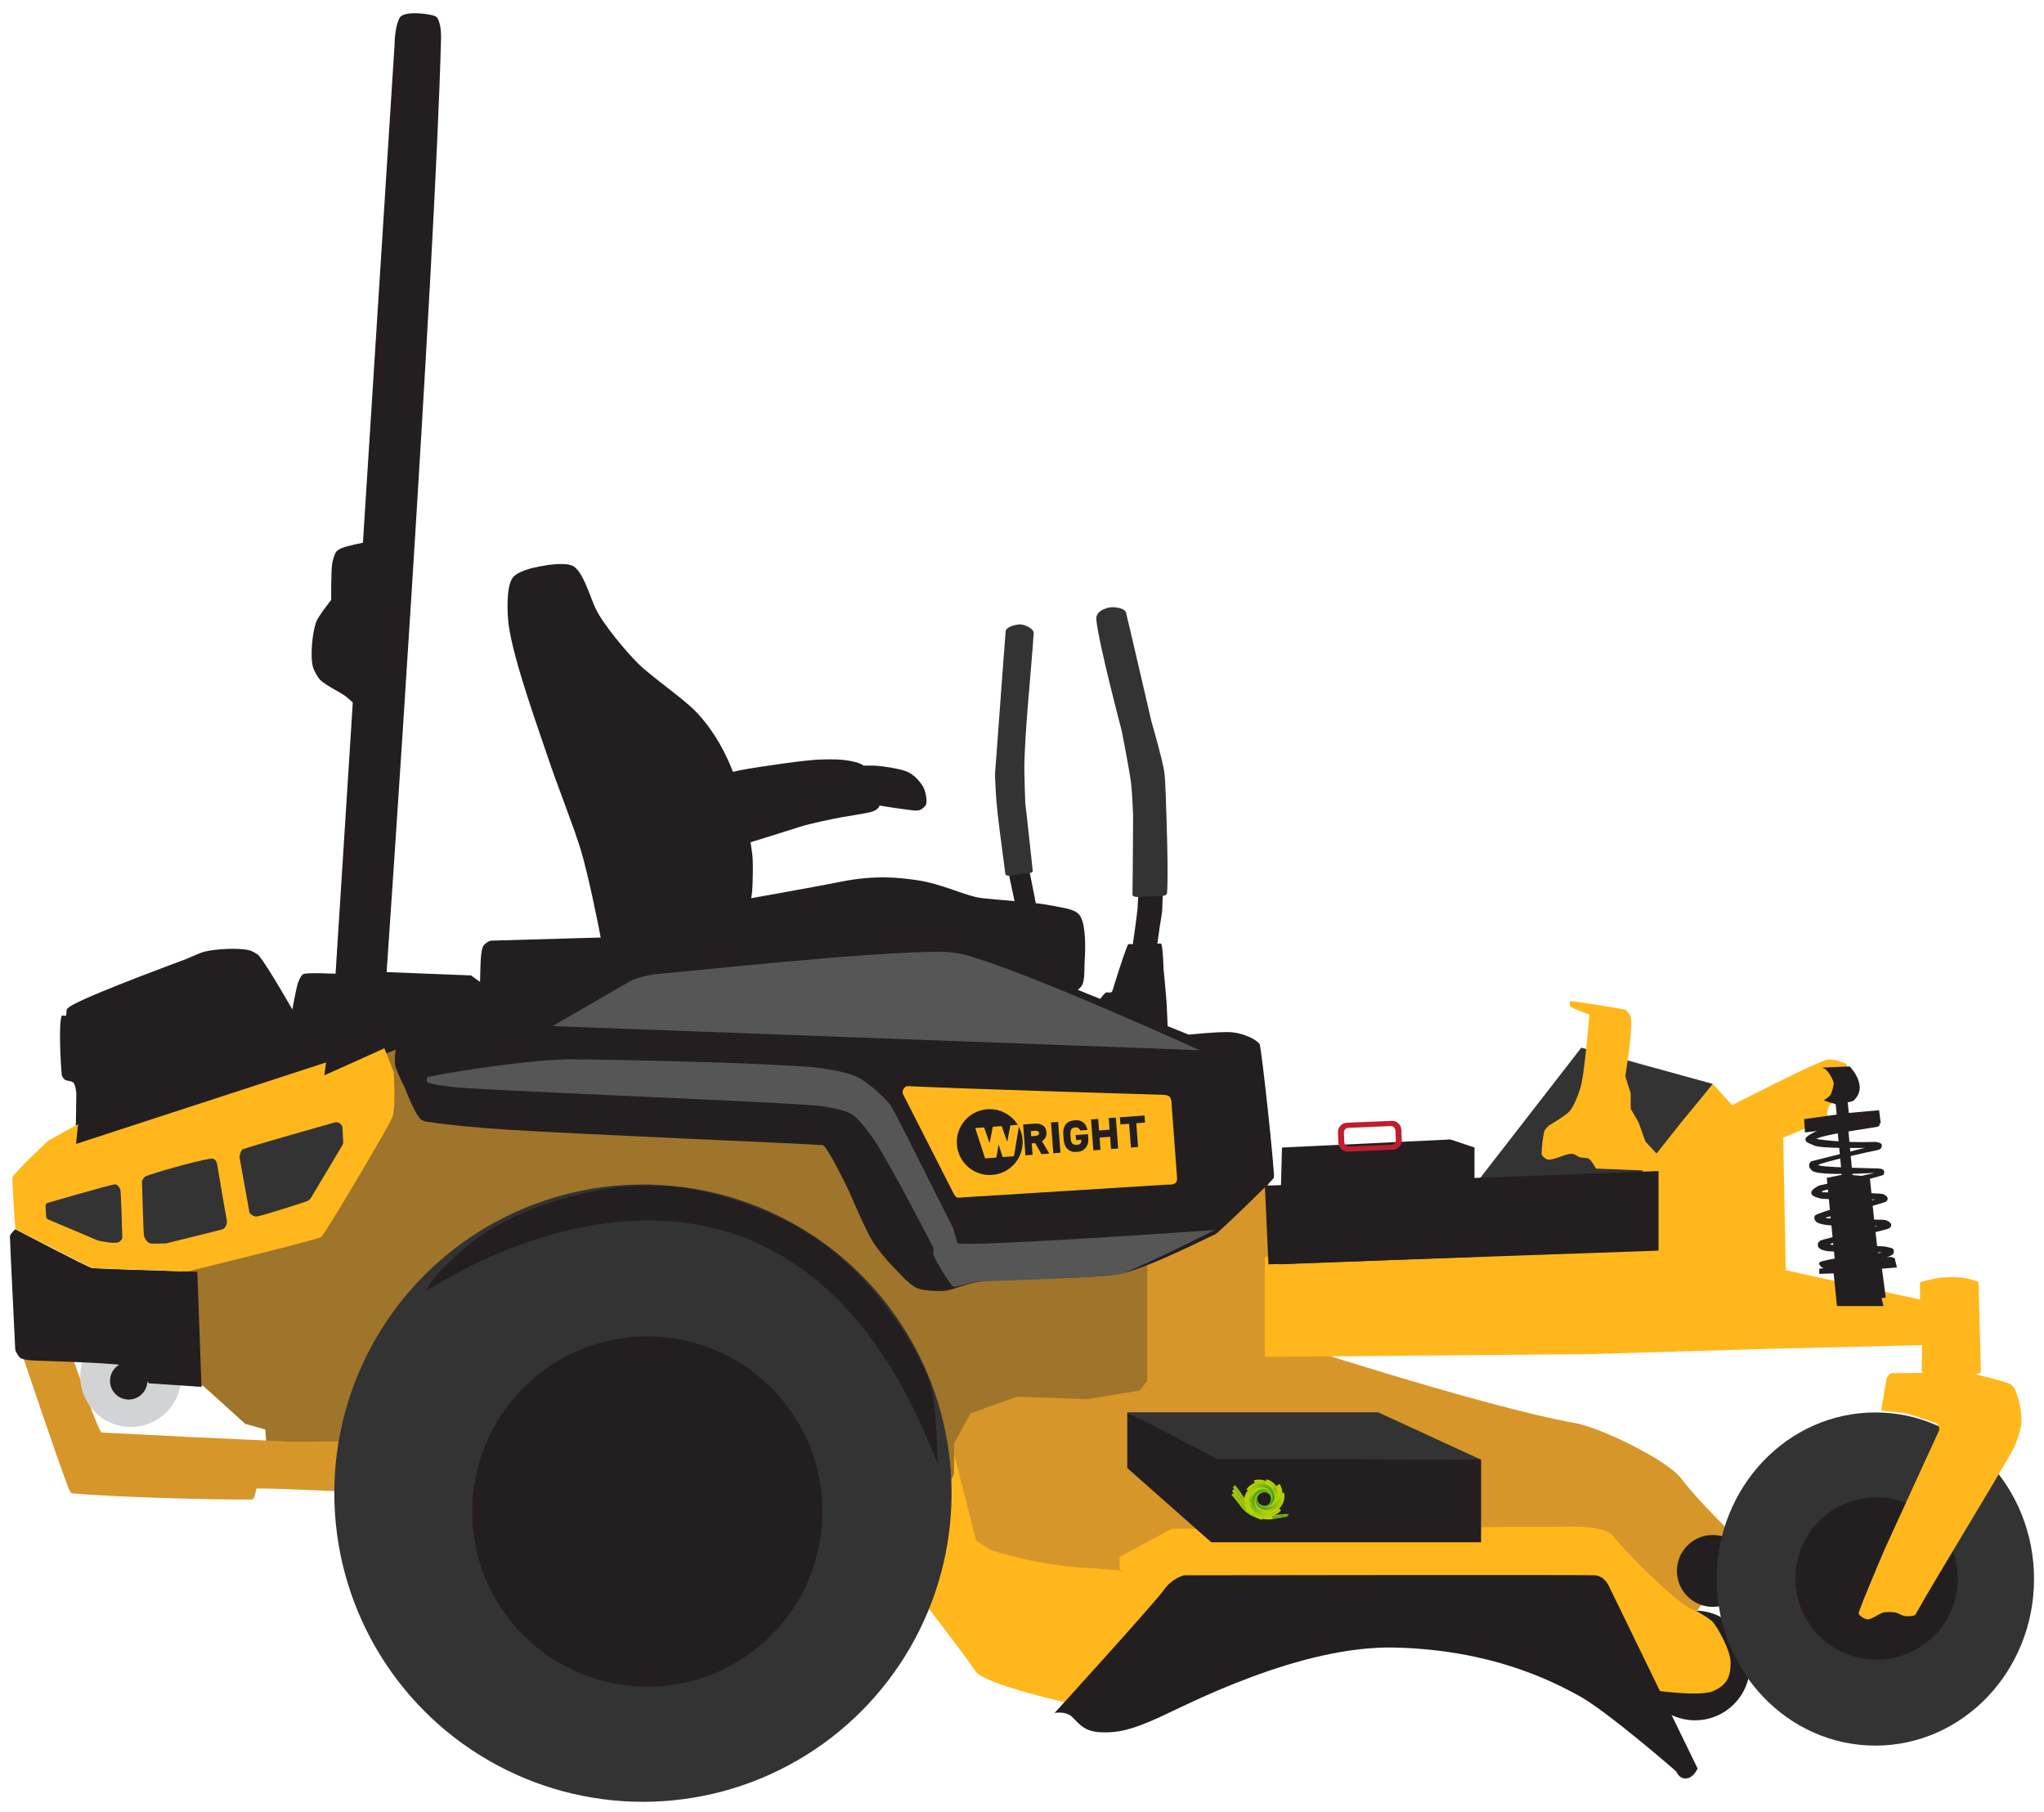
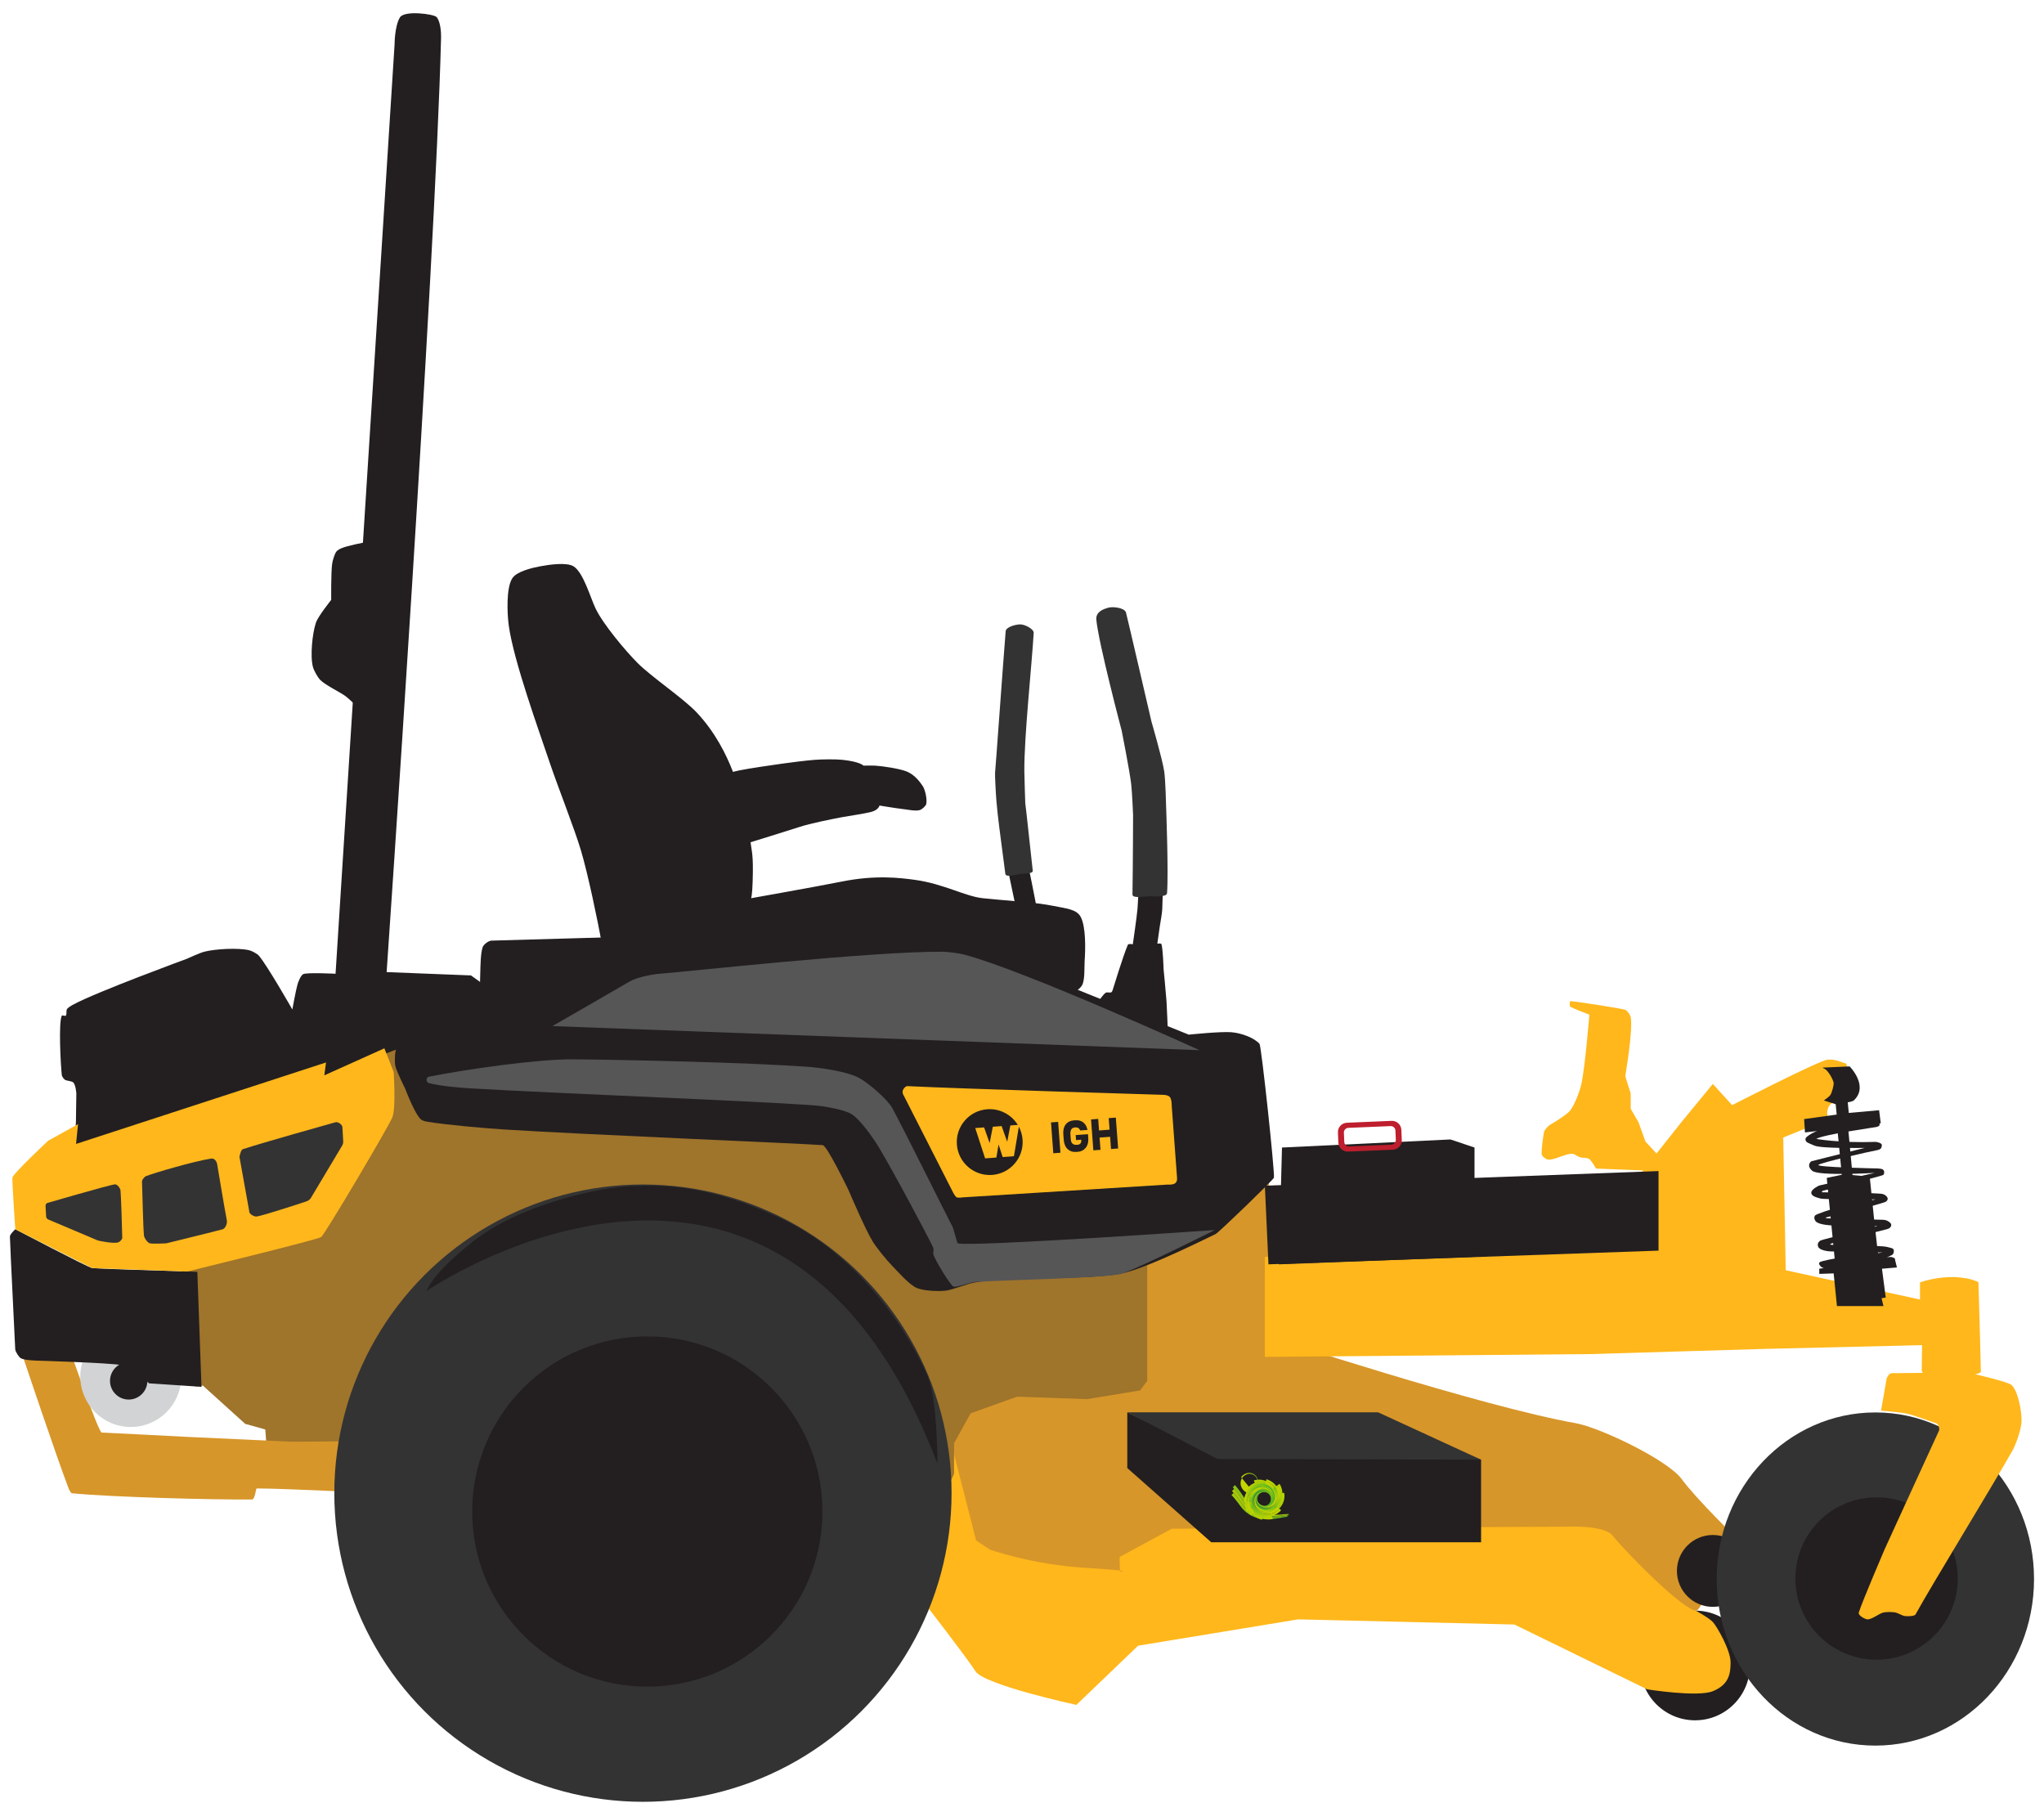
<svg xmlns="http://www.w3.org/2000/svg" xmlns:xlink="http://www.w3.org/1999/xlink" id="zts" viewBox="0 0 212.41 188.268">
  <defs>
    <style>
      .cls-1 {
        fill: url(#linear-gradient-15);
      }

      .cls-2 {
        fill: url(#linear-gradient-13);
      }

      .cls-3 {
        fill: url(#linear-gradient-28);
      }

      .cls-4 {
        fill: url(#linear-gradient-2);
      }

      .cls-5 {
        fill: #333;
      }

      .cls-6 {
        fill: url(#linear-gradient-25);
      }

      .cls-7 {
        fill: url(#linear-gradient-10);
      }

      .cls-8 {
        fill: url(#linear-gradient-12);
      }

      .cls-9 {
        fill: url(#linear-gradient-27);
      }

      .cls-10 {
        fill: #231f20;
      }

      .cls-11 {
        fill: url(#linear-gradient-37);
      }

      .cls-12 {
        fill: url(#linear-gradient-39);
      }

      .cls-13 {
        fill: url(#linear-gradient-26);
      }

      .cls-14 {
        fill: url(#linear-gradient-4);
      }

      .cls-15 {
        fill: url(#linear-gradient-35);
      }

      .cls-16 {
        fill: url(#linear-gradient-30);
      }

      .cls-17 {
        fill: #d79629;
      }

      .cls-18 {
        fill: url(#linear-gradient-3);
      }

      .cls-19 {
        fill: url(#linear-gradient-34);
      }

      .cls-20 {
        fill: url(#linear-gradient-5);
      }

      .cls-21 {
        fill: url(#linear-gradient-38);
      }

      .cls-22 {
        fill: url(#linear-gradient-22);
      }

      .cls-23 {
        fill: url(#linear-gradient-24);
      }

      .cls-24 {
        fill: url(#linear-gradient-33);
      }

      .cls-25 {
        fill: url(#linear-gradient-8);
      }

      .cls-26 {
        fill: #565656;
      }

      .cls-27 {
        fill: #be1e2d;
      }

      .cls-28 {
        fill: url(#linear-gradient-14);
      }

      .cls-29 {
        fill: #d1d3d4;
      }

      .cls-30 {
        fill: url(#linear-gradient-29);
      }

      .cls-31 {
        fill: url(#linear-gradient-20);
      }

      .cls-32 {
        fill: url(#linear-gradient-17);
      }

      .cls-33 {
        fill: url(#linear-gradient-7);
      }

      .cls-34 {
        fill: url(#linear-gradient-9);
      }

      .cls-35 {
        fill: url(#linear-gradient-11);
      }

      .cls-36 {
        fill: url(#linear-gradient-19);
      }

      .cls-37 {
        fill: url(#linear-gradient-6);
      }

      .cls-38 {
        fill: #9f742b;
      }

      .cls-39 {
        fill: url(#linear-gradient-36);
      }

      .cls-40 {
        fill: url(#linear-gradient-21);
      }

      .cls-41 {
        fill: #ffb71b;
      }

      .cls-42 {
        fill: url(#linear-gradient-32);
      }

      .cls-43 {
        fill: url(#linear-gradient-16);
      }

      .cls-44 {
        fill: url(#linear-gradient);
      }

      .cls-45 {
        fill: url(#linear-gradient-23);
      }

      .cls-46 {
        fill: url(#linear-gradient-31);
      }

      .cls-47 {
        fill: url(#linear-gradient-18);
      }
    </style>
    <linearGradient id="linear-gradient" x1="123.948" y1="153.209" x2="136.442" y2="159.964" gradientUnits="userSpaceOnUse">
      <stop offset="0" stop-color="#c2d500" />
      <stop offset=".147" stop-color="#b6d103" />
      <stop offset=".412" stop-color="#96c80e" />
      <stop offset=".763" stop-color="#63b91e" />
      <stop offset="1" stop-color="#3dae2b" />
    </linearGradient>
    <linearGradient id="linear-gradient-2" x1="136.951" y1="154.821" x2="120.821" y2="157.688" xlink:href="#linear-gradient" />
    <linearGradient id="linear-gradient-3" x1="125.308" y1="154.139" x2="137.805" y2="160.142" gradientUnits="userSpaceOnUse">
      <stop offset="0" stop-color="#c2d500" />
      <stop offset=".159" stop-color="#b6cd04" />
      <stop offset=".447" stop-color="#96ba0f" />
      <stop offset=".827" stop-color="#639a22" />
      <stop offset="1" stop-color="#4a8b2c" />
    </linearGradient>
    <linearGradient id="linear-gradient-4" x1="-850.168" y1="-145.915" x2="-848.125" y2="-145.915" gradientTransform="translate(-714.876 317.974) rotate(159.372)" xlink:href="#linear-gradient" />
    <linearGradient id="linear-gradient-5" x1="-849.427" y1="-144.556" x2="-849.086" y2="-147.096" gradientTransform="translate(-714.876 317.974) rotate(159.372)" xlink:href="#linear-gradient-3" />
    <linearGradient id="linear-gradient-6" x1="-849.278" y1="-143.898" x2="-849.278" y2="-147.379" gradientTransform="translate(-714.876 317.974) rotate(159.372)" xlink:href="#linear-gradient" />
    <linearGradient id="linear-gradient-7" x1="-2867.74" y1="1384.685" x2="-2865.697" y2="1384.685" gradientTransform="translate(3170.238 -791.804) rotate(8.459)" xlink:href="#linear-gradient" />
    <linearGradient id="linear-gradient-8" x1="-2866.999" y1="1386.044" x2="-2866.658" y2="1383.503" gradientTransform="translate(3170.238 -791.804) rotate(8.459)" xlink:href="#linear-gradient-3" />
    <linearGradient id="linear-gradient-9" x1="-2866.85" y1="1386.701" x2="-2866.85" y2="1383.22" gradientTransform="translate(3170.238 -791.804) rotate(8.459)" xlink:href="#linear-gradient" />
    <linearGradient id="linear-gradient-10" x1="-1919.094" y1="-606.252" x2="-1917.051" y2="-606.252" gradientTransform="translate(-531.947 -1743.243) rotate(-126.805)" xlink:href="#linear-gradient" />
    <linearGradient id="linear-gradient-11" x1="-1918.353" y1="-604.893" x2="-1918.012" y2="-607.433" gradientTransform="translate(-531.947 -1743.243) rotate(-126.805)" xlink:href="#linear-gradient-3" />
    <linearGradient id="linear-gradient-12" x1="-1918.204" y1="-604.235" x2="-1918.204" y2="-607.716" gradientTransform="translate(-531.947 -1743.243) rotate(-126.805)" xlink:href="#linear-gradient" />
    <linearGradient id="linear-gradient-13" x1="307.318" y1="-431.281" x2="309.361" y2="-431.281" gradientTransform="translate(-394.33 226.987) rotate(46.742)" xlink:href="#linear-gradient" />
    <linearGradient id="linear-gradient-14" x1="308.059" y1="-429.922" x2="308.4" y2="-432.463" gradientTransform="translate(-394.33 226.987) rotate(46.742)" xlink:href="#linear-gradient-3" />
    <linearGradient id="linear-gradient-15" x1="308.208" y1="-429.265" x2="308.208" y2="-432.746" gradientTransform="translate(-394.33 226.987) rotate(46.742)" xlink:href="#linear-gradient" />
    <linearGradient id="linear-gradient-16" x1="-3740.716" y1="2196.051" x2="-3738.673" y2="2196.051" gradientTransform="translate(-2912.971 -2932.543) rotate(-104.17)" xlink:href="#linear-gradient" />
    <linearGradient id="linear-gradient-17" x1="-3739.975" y1="2197.41" x2="-3739.634" y2="2194.87" gradientTransform="translate(-2912.971 -2932.543) rotate(-104.17)" xlink:href="#linear-gradient-3" />
    <linearGradient id="linear-gradient-18" x1="-3739.826" y1="2198.068" x2="-3739.826" y2="2194.587" gradientTransform="translate(-2912.971 -2932.543) rotate(-104.17)" xlink:href="#linear-gradient" />
    <linearGradient id="linear-gradient-19" x1="-1869.916" y1="-1797.002" x2="-1867.873" y2="-1797.002" gradientTransform="translate(-2366.314 850.729) rotate(120.566)" xlink:href="#linear-gradient" />
    <linearGradient id="linear-gradient-20" x1="-1869.175" y1="-1795.643" x2="-1868.834" y2="-1798.183" gradientTransform="translate(-2366.314 850.729) rotate(120.566)" xlink:href="#linear-gradient-3" />
    <linearGradient id="linear-gradient-21" x1="-1869.027" y1="-1794.985" x2="-1869.027" y2="-1798.466" gradientTransform="translate(-2366.314 850.729) rotate(120.566)" xlink:href="#linear-gradient" />
    <linearGradient id="linear-gradient-22" x1="584.075" y1="333.473" x2="586.118" y2="333.473" gradientTransform="translate(-528.058 19.438) rotate(-17.962)" xlink:href="#linear-gradient" />
    <linearGradient id="linear-gradient-23" x1="584.816" y1="334.832" x2="585.157" y2="332.291" gradientTransform="translate(-528.058 19.438) rotate(-17.962)" xlink:href="#linear-gradient-3" />
    <linearGradient id="linear-gradient-24" x1="584.965" y1="335.489" x2="584.965" y2="332.008" gradientTransform="translate(-528.058 19.438) rotate(-17.962)" xlink:href="#linear-gradient" />
    <linearGradient id="linear-gradient-25" x1="-4354.076" y1="1662.385" x2="-4352.032" y2="1662.385" gradientTransform="translate(-4460.472 946.517) rotate(-168.872)" xlink:href="#linear-gradient" />
    <linearGradient id="linear-gradient-26" x1="-4353.335" y1="1663.744" x2="-4352.994" y2="1661.204" gradientTransform="translate(-4460.472 946.517) rotate(-168.872)" xlink:href="#linear-gradient-3" />
    <linearGradient id="linear-gradient-27" x1="-4353.186" y1="1664.402" x2="-4353.186" y2="1660.921" gradientTransform="translate(-4460.472 946.517) rotate(-168.872)" xlink:href="#linear-gradient" />
    <linearGradient id="linear-gradient-28" x1="-1058.637" y1="-1850.381" x2="-1056.593" y2="-1850.381" gradientTransform="translate(-807.121 2069.644) rotate(55.862)" xlink:href="#linear-gradient" />
    <linearGradient id="linear-gradient-29" x1="-1057.896" y1="-1849.023" x2="-1057.554" y2="-1851.563" gradientTransform="translate(-807.121 2069.644) rotate(55.862)" xlink:href="#linear-gradient-3" />
    <linearGradient id="linear-gradient-30" x1="-1057.747" y1="-1848.365" x2="-1057.747" y2="-1851.846" gradientTransform="translate(-807.121 2069.644) rotate(55.862)" xlink:href="#linear-gradient" />
    <linearGradient id="linear-gradient-31" x1="807.979" y1="212.164" x2="810.022" y2="212.164" gradientTransform="translate(445.549 930.83) rotate(-126.731)" xlink:href="#linear-gradient" />
    <linearGradient id="linear-gradient-32" x1="808.72" y1="213.523" x2="809.061" y2="210.983" gradientTransform="translate(445.549 930.83) rotate(-126.731)" xlink:href="#linear-gradient-3" />
    <linearGradient id="linear-gradient-33" x1="808.869" y1="214.181" x2="808.869" y2="210.7" gradientTransform="translate(445.549 930.83) rotate(-126.731)" xlink:href="#linear-gradient" />
    <linearGradient id="linear-gradient-34" x1="-4491.309" y1="1877.511" x2="-4489.266" y2="1877.511" gradientTransform="translate(2589.015 4356.174) rotate(82.357)" xlink:href="#linear-gradient" />
    <linearGradient id="linear-gradient-35" x1="-4490.568" y1="1878.87" x2="-4490.227" y2="1876.33" gradientTransform="translate(2589.015 4356.174) rotate(82.357)" xlink:href="#linear-gradient-3" />
    <linearGradient id="linear-gradient-36" x1="-4490.419" y1="1879.528" x2="-4490.419" y2="1876.047" gradientTransform="translate(2589.015 4356.174) rotate(82.357)" xlink:href="#linear-gradient" />
    <linearGradient id="linear-gradient-37" x1="-1111.771" y1="-2099.159" x2="-1109.727" y2="-2099.159" gradientTransform="translate(2475.688 536.176) rotate(-52.905)" xlink:href="#linear-gradient" />
    <linearGradient id="linear-gradient-38" x1="-1111.029" y1="-2097.8" x2="-1110.688" y2="-2100.341" gradientTransform="translate(2475.688 536.176) rotate(-52.905)" xlink:href="#linear-gradient-3" />
    <linearGradient id="linear-gradient-39" x1="-1110.881" y1="-2097.142" x2="-1110.881" y2="-2100.624" gradientTransform="translate(2475.688 536.176) rotate(-52.905)" xlink:href="#linear-gradient" />
  </defs>
  <g id="ZTS">
    <circle class="cls-10" cx="176.151" cy="173.055" r="5.698" />
    <path class="cls-41" d="M111.856,177.151s-9.583-2.072-10.489-3.496-5.374-7.187-5.374-7.187l2.892-20.331,70.209,11.784,4.209,6.928,2.719,2.396s1.554.842,1.975,1.295,1.845,2.914,1.845,4.209-.259,2.331-1.845,2.978-6.831-.194-6.831-.194l-13.791-6.734-22.468-.535-16.64,2.737-6.41,6.151Z" />
    <path class="cls-17" d="M98.367,148.058l3.065,12,1.419.95s4.322,1.554,9.89,1.899,3.634.388,3.634.388l-.029-1.511,5.417-2.935,41.007-.216s3.885-.194,4.791.906c1.861,2.26,7.444,7.817,8.719,7.817.583,0,3.691-7.299,4.273-7.429,0,0-4.309-4.203-5.784-6.226s-8.54-5.379-11.007-5.817c-9.851-1.748-31.986-9.023-31.986-9.023l.086-16.768-17.94,10.024-12.966,11.364-2.59,4.576Z" />
    <circle class="cls-10" cx="177.997" cy="163.23" r="3.734" />
    <polygon class="cls-38" points="18.835 131.698 20.298 144.065 21.079 143.968 25.482 147.95 27.57 148.532 27.765 151.187 37.801 150.863 40.504 139.5 52.741 127.295 66.921 123.216 90.587 134.709 97.871 150.216 98.615 154.263 99.144 153.151 99.144 149.957 100.871 146.849 105.705 145.122 112.957 145.381 118.482 144.475 119.216 143.482 119.216 141.971 119.216 129.842 92.583 128.806 87.058 117.571 44.928 114.043 41.087 107.353 18.835 131.698" />
    <path class="cls-10" d="M62.54,98.072c-.426-2.44-1.454-7.295-2.158-9.669-.678-2.284-2.433-6.721-3.194-8.978-1.202-3.565-3.793-10.692-4.317-14.417-.165-1.175-.293-3.981.388-4.953.483-.689,2.022-1.049,2.849-1.206.898-.17,2.787-.46,3.513.008,1.014.653,1.748,3.288,2.274,4.379.789,1.637,3.113,4.404,4.371,5.665,1.421,1.425,4.743,3.66,6.111,5.107,1.959,2.072,3.095,4.416,3.747,6.078.694,1.769,1.673,5.478,1.87,7.368.109,1.052.316,1.211.219,4.182-.086,2.626-.361,1.731-.361,1.731,0,0,7.071-1.254,9.639-1.769,3.53-.708,6.091-.378,7.597-.173,2.914.397,5.193,1.696,6.993,1.899,2.031.229,5.559.421,7.373.804,1.314.278,2.412.324,2.849,1.141.562,1.052.493,3.425.412,4.565-.045.641.048,1.999-.275,2.555-.445.766-2.935,1.986-2.935,1.986l-46.273-.863s-.455-4.089-.691-5.439Z" />
    <path class="cls-10" d="M95.615,84.162c.207-.079.584-.4.637-.615.114-.464-.102-1.479-.367-1.878-.319-.481-.906-1.23-1.727-1.532-.772-.284-2.417-.533-3.237-.583-.296-.018-1.187,0-1.187,0,0,0-.345-.41-2.201-.604-.708-.074-2.139-.054-2.849,0-.834.063-2.496.269-3.324.388-1.135.163-3.409.483-4.532.712-.55.112-2.18.54-2.18.54l.755,7.489,2.482-.529s3.915-1.203,5.212-1.629c1.082-.356,3.269-.797,4.371-1.004.754-.142,2.277-.353,3.022-.54.82-.205.906-.676.906-.676,0,0,1.809.301,2.417.363.449.046,1.381.258,1.802.097Z" />
    <path class="cls-10" d="M104.831,88.996v1.794l.568,2.705,1.392,5.115,4.289,7.869,9.486,1.845.777-1.554s-.073-2.032-.119-2.709c-.056-.822-.307-3.365-.307-3.365,0,0-.06-2.106-.222-2.592-.039-.116-.426-.051-.426-.051,0,0,.182-1.334.253-1.783.113-.71.239-1.356.259-1.813.016-.37.054-1.683.054-1.683l-2.536-.024s-.051,1.268-.09,1.689c-.086.923-.487,3.675-.487,3.675,0,0-.46-.072-.512.045-.475,1.079-1.576,4.694-1.576,4.694,0,0-.065.195-.118.232-.168.119-.464-.04-.632.08-.463.332-1.441,2.095-1.667,1.836s-4.888-7.424-4.888-7.424c0,0-.542-3.014-.745-4.014-.157-.774-.458-2.382-.637-3.151-.228-.982-.723-1.414-.723-1.414h-1.392Z" />
    <path class="cls-5" d="M117.684,92.946c-.008.455,1.358.18,1.813.178.423-.002,1.747.127,1.781-.324.162-2.153-.097-8.984-.097-8.984,0,0-.06-2.768-.2-3.678-.202-1.316-1.322-5.16-1.322-5.16,0,0-2.609-11.256-2.655-11.363-.21-.49-1.388-.602-1.845-.469-.42.122-1.311.39-1.23,1.246.233,2.456,2.638,11.541,2.638,11.541,0,0,.819,4.14.985,5.536.095.801.197,3.221.197,3.221,0,0-.016,5.374-.065,8.255Z" />
    <path class="cls-5" d="M107.324,90.478c.035.324-.939.29-1.263.332-.393.051-1.536.393-1.586,0-.583-4.516-.758-5.626-.923-7.511-.066-.751-.178-2.881-.146-3.011s.826-11.315,1.101-14.698c.033-.411.928-.693,1.489-.712.478-.016,1.449.471,1.424.89-.194,3.335-1.002,10.785-.971,14.39.006.772.097,3.302.097,3.302,0,0,.127.951.777,7.017Z" />
    <path class="cls-10" d="M50.143,98.45c.098-.304.617-.704.936-.712,13.77-.372,57.281-1.683,57.281-1.683,0,0,1.029.004,1.252.215.59.56,1.274,6.13,1.274,6.13l12.645,5.107s3.357-.348,4.449-.251c1.109.099,2.392.613,2.907,1.208.195.225,1.609,13.425,1.496,13.911-.047.201-5.737,5.705-6.06,5.852-.489.222-7.05,3.53-9.677,4.071-3.804.783-11.684.243-15.503.988-.711.139-2.067.701-2.784.809-.763.115-2.364.04-3.076-.259-.803-.338-1.98-1.709-2.59-2.331-.559-.57-1.574-1.815-1.996-2.493-.784-1.257-2.525-5.363-2.525-5.363,0,0-2.233-4.63-2.676-4.662-2.541-.185-24.862-1.099-33.14-1.629-2.005-.129-6.015-.475-7.996-.809-.16-.027-.488-.116-.609-.223-.675-.597-1.646-3.208-1.646-3.208,0,0-.877-1.737-1.025-2.363-.064-.271-.047-.834-.032-1.112.013-.247.1-.755.237-.96.26-.388,1.134-.829,1.538-1.065,1.672-.974,6.758-3.257,6.855-3.589.36-1.231.089-4.391.469-5.576Z" />
    <path class="cls-26" d="M57.403,106.619l67.252,2.504s-18.06-8.234-24.432-9.928c-.547-.146-1.678-.298-2.245-.302-7.382-.053-26.59,2.072-29.439,2.288-.832.063-2.405.387-3.137.818-1.991,1.17-8,4.621-8,4.621Z" />
    <path class="cls-26" d="M44.54,112.532c1.314.348,3.328.495,4.446.561,9.116.542,34.228,1.495,36.48,1.856.795.128,2.438.409,3.103.863.906.619,2.197,2.47,2.763,3.41,1.531,2.545,5.269,9.553,5.655,10.446.064.149-.035.489,0,.647.116.523,1.759,3.219,2.091,3.372.281.13,1.677-.432,2.25-.478,2.679-.21,14.044-.4,15.321-.882,2.509-.947,9.591-4.516,9.591-4.516,0,0-25.305,1.771-26.706,1.381-.094-.026-.446-1.614-.576-1.786s-5.084-10.181-6.244-12.286c-.508-.922-2.575-2.687-3.518-3.156-1.344-.668-3.94-1.019-5.288-1.117-6.052-.44-18.467-.72-24.259-.777-3.804-.037-11.277,1.052-15.108,1.813-.279.055-.284.572,0,.648Z" />
    <path class="cls-41" d="M93.926,113.858s-.239-.327-.069-.646c.108-.203.301-.363.442-.356,5.115.259,26.59.906,26.59.906,0,0,.485,0,.68.227.205.237.194.906.194.906l.55,7.446s.065.378-.162.583c-.24.217-.809.162-.809.162l-21.27,1.327s-.432.076-.647,0c-.153-.053-.388-.518-.388-.518l-5.11-10.038Z" />
    <path class="cls-17" d="M2.474,141.238s3.374,10.074,4.641,13.38c.061.159.226.538.395.553,4.137.386,14.508.677,18.681.636.31-.003.402-1.146.478-1.146,2.726,0,11.353.432,11.353.432l1.77-5.353-9.518.065-11.137-.518s-8.223-.432-8.568-.432-3.583-9.356-3.583-9.356l-4.512,1.738Z" />
    <g>
      <g>
        <path class="cls-10" d="M113.058,117.849l-1.274.095.039.522.533-.04.009.117c.015.206-.136.385-.338.4l-.166.012c-.199.015-.355-.047-.467-.186-.112-.139-.122-.383-.142-.655l-.013-.205c-.039-.49.111-.735.487-.763.265-.02.435.084.524.319l.759-.057c-.061-.305-.181-.544-.363-.717-.235-.222-.56-.318-.975-.287s-.723.174-.922.428c-.199.254-.282.602-.249,1.044l.043.576c.039.435.182.758.428.969.246.211.532.304.946.273s.682-.166.895-.411c.194-.225.288-.53.282-.915h0s0-.01,0-.01c0-.032,0-.064-.003-.097l-.031-.415Z" />
        <polygon class="cls-10" points="115.217 116.182 115.306 117.381 114.212 117.463 114.122 116.264 113.381 116.319 113.62 119.528 114.362 119.473 114.267 118.204 115.362 118.122 115.456 119.391 116.195 119.336 115.956 116.127 115.217 116.182" />
-         <polygon class="cls-10" points="118.935 115.905 118.935 115.905 118.935 115.905 116.39 116.095 116.39 116.095 116.375 116.096 116.43 116.837 117.338 116.769 117.522 119.237 118.266 119.182 118.082 116.714 118.99 116.646 118.935 115.905" />
-       </g>
-       <path class="cls-10" d="M108.279,118.57c.342-.197.497-.508.465-.934-.023-.31-.142-.541-.357-.694-.215-.153-.508-.216-.88-.188l-1.183.088.239,3.208.741-.055-.089-1.193.368-.027.641,1.152.812-.061-.759-1.295ZM107.884,117.937c-.07.052-.18.084-.328.095l-.395.03-.04-.535.408-.031c.287-.021.438.056.451.231.006.079-.025.157-.096.21Z" />
+       </g>
      <path class="cls-10" d="M110.199,119.778l-.741.055-.239-3.207.741-.055.239,3.207Z" />
      <path class="cls-10" d="M105.878,117.074l-.511,3.065-.585.047-.586.04-.426-1.31-.227,1.359-.585.047-.586.04-1.026-3.149.921-.069.576,1.631.327-1.698.921-.069.576,1.631.327-1.698.776-.058c-.651-1.05-1.857-1.723-3.174-1.625-1.885.141-3.299,1.783-3.158,3.667s1.783,3.299,3.668,3.158,3.299-1.783,3.158-3.667c-.036-.485-.172-.939-.386-1.343Z" />
    </g>
    <path class="cls-10" d="M50.151,102.216l-1.209-.863-8.763-.345S45.23,27.939,45.835,3.885c.014-.543-.072-1.695-.475-2.121-.291-.308-3.347-.717-3.804.049-.55.923-.55,2.768-.55,2.768l-6.135,96.599s-2.995-.156-3.367.043c-.242.13-.5.759-.583,1.047-.184.643-.54,2.622-.54,2.622,0,0-2.601-4.565-3.475-5.585-.188-.219-.724-.498-1.004-.567-1.135-.279-3.541-.142-4.673.15-.473.122-1.813.735-1.813.735,0,0-9.442,3.469-11.784,4.748-.189.103-.599.323-.691.518-.069.146.013.536-.108.647-.075.07-.363-.091-.41,0-.351.68-.124,5.083,0,6.173.018.161.238.457.388.518s.613.119.75.205c.31.194.372,1.176.372,1.176l-.043,2.978-.129,1.942-.173,1.079,26.115-7.468,6.173-2.59,7.942-3.022,3.237-3.496-.906-.82Z" />
    <path class="cls-10" d="M41.054,55.845s-4.284.58-5.601,1.133c-.14.059-.414.217-.502.34-.197.276-.393.948-.437,1.284-.121.926-.097,3.734-.097,3.734,0,0-1.357,1.69-1.586,2.363-.373,1.094-.615,3.499-.308,4.613.104.377.496,1.087.777,1.36.552.534,1.963,1.207,2.59,1.651.302.214,1.101.987,1.101.987l4.095-13.403-.032-4.063Z" />
    <circle class="cls-29" cx="13.59" cy="143.029" r="5.245" />
    <circle class="cls-10" cx="13.374" cy="143.482" r="1.942" />
    <path class="cls-10" d="M1.59,127.727s-.568.524-.56.759c.096,2.651.43,8.866.552,11.704.012.27.389.818.558.928.348.227,1.608.259,1.608.259,0,0,7.424.216,8.892.464.452.076,1.261.563,1.64.82.335.227,1.209,1.079,1.209,1.079l5.45.367-.432-11.957-7.101-.227s-3.442-.119-3.831-.162-7.986-4.036-7.986-4.036Z" />
    <circle class="cls-5" cx="66.813" cy="155.149" r="32.072" />
    <ellipse class="cls-5" cx="194.885" cy="164.072" rx="16.489" ry="17.309" />
    <path class="cls-10" d="M44.328,134.145s36.643-25.238,53.089,17.949c0,0,0-6.151-.842-8.612s-5.985-12.502-15.453-16.899c-7.403-3.438-12.022-3.475-15.453-3.345s-11.612,1.899-16.489,5.741c-4.424,3.485-4.852,5.167-4.852,5.167Z" />
    <circle class="cls-10" cx="67.268" cy="157.059" r="18.197" />
    <circle class="cls-10" cx="195.01" cy="164.018" r="8.436" />
    <path class="cls-41" d="M1.288,122.374c-.03.604.302,5.353.302,5.353l7.986,4.036,9.885.355s13.403-3.269,13.909-3.576c.364-.221,7.126-11.662,7.415-12.47.375-1.048.124-4.691.124-4.691l-.966-2.453-6.237,2.806.173-1.338-25.975,8.466.206-2.056-3.108,1.727s-3.693,3.451-3.712,3.842Z" />
    <path class="cls-5" d="M4.733,125.291l.06,1.102c.008.143.096.269.228.324l5.142,2.176c.032.014.067.022.102.025,0,0,1.586.359,2.062.158.136-.057.381-.306.378-.453-.026-1.201-.128-4.443-.183-4.932-.025-.218-.312-.667-.615-.626-.613.083-6.955,1.922-6.955,1.922-.135.037-.226.164-.219.304Z" />
    <path class="cls-5" d="M15.166,122.212c-.161.065-.417.388-.41.561.048,1.215.117,4.774.205,5.612.027.254.375.762.626.809.312.059,1.355.015,1.621.003.045-.002.083-.008.127-.019,0,0,5.419-1.327,5.816-1.451.247-.077.488-.569.421-.917-.229-1.18-1.004-5.838-1.004-5.838,0,0-.111-.668-.658-.583-1.726.267-5.896,1.483-6.745,1.824Z" />
    <path class="cls-5" d="M26.648,126.405c-.211.024-.692-.228-.728-.437-.162-.923-1.036-5.763-1.036-5.763,0,0,.135-.727.34-.793,2.347-.761,8.31-2.42,9.631-2.8.278-.08.713.245.728.502.015.249.083,1.466.083,1.466.009.163-.031.324-.114.464l-3.23,5.408c-.11.184-.284.32-.49.383,0,0-4.485,1.492-5.185,1.571Z" />
-     <polygon class="cls-5" points="164.324 108.863 150.727 126.388 163.547 131.698 177.997 112.629 164.324 108.863" />
    <path class="cls-41" d="M193.159,167.568c-.083.264.59.653.863.691.441.061,1.213-.568,1.64-.691.332-.095,1.048-.091,1.381,0,.224.061.635.301.863.345.233.045,1.041.046,1.155-.162,1.651-3.011,7.878-13.144,10.068-17.018.4-.707.94-2.296.95-3.108.012-.963-.344-3.042-1.036-3.712-.335-.324-3.799-1.122-3.799-1.122,0,0,.607-.095.604-.259-.022-1.586-.251-9.307-.251-9.307,0,0-.979-.567-2.997-.524-1.673.036-3.076.55-3.076.55v1.781l-13.953-3.043-.259-13.791,4.759-1.942s-.388-.453-.065-1.198,1.845-.939,1.845-.939c0,0,.356-3.529-.065-3.626s-.971-.453-1.845-.388-9.939,4.727-9.939,4.727l-2.007-2.201-3.302,4.014-10.36,13.079-32.892.874v10.392l33.831-.291,18.173-.54,16.295-.388-.031,2.411s-.017.227.006.299c.016.049.116.171.116.171l-2.824.03s-.429-.04-.615.065c-.125.071-.332.469-.332.469l-.583,3.359s2.069.172,2.728.324c.756.175,2.524.843,2.945.973s.37.738.37.738c0,0-5.665,12.335-5.698,12.432s-2.277,5.299-2.665,6.529Z" />
    <path class="cls-41" d="M165.856,121.424s-.468-.849-.734-1.014c-.195-.121-.683-.096-.906-.151-.209-.051-.564-.336-.777-.367-.667-.097-1.975.728-2.633.583-.205-.045-.603-.373-.604-.583-.004-.557.136-1.813.281-2.353.051-.189.496-.604.496-.604,0,0,1.761-1.014,2.18-1.532.478-.593,1.027-2.061,1.187-2.806.379-1.763.82-7.165.82-7.165,0,0-1.857-.706-1.986-.842-.096-.102-.064-.561.022-.561.421,0,5.48.78,5.719.906.205.109.499.527.54.755.255,1.426-.561,6.022-.561,6.108s.561,1.813.561,1.813v1.597l.82,1.424.712,1.986,1.468,1.576-.108,1.489-6.496-.259Z" />
    <polygon class="cls-10" points="133.223 119.237 150.727 118.398 153.23 119.237 153.23 130.597 132.9 131.374 133.223 119.237" />
    <polygon class="cls-10" points="172.353 121.683 131.443 123.201 131.816 131.374 172.353 129.95 172.353 121.683" />
-     <path class="cls-10" d="M109.59,177.993s1.165-.259,1.878.453,1.23,1.489,2.978,1.554,3.173-.259,6.022-1.554,14.633-7.511,24.54-7.252,16.058,3.367,19.036,4.986,10.165,7.899,10.165,7.899c0,0,.259.777,1.036.712s1.165-1.036,1.165-1.036l-9.194-18.906s-.453-1.101-1.489-1.165-42.669,0-42.669,0c0,0-1.23.259-2.137,1.554s-11.331,12.755-11.331,12.755Z" />
    <path class="cls-27" d="M144.614,116.466l-4.647.195c-.537.023-.954.476-.931,1.013l.045,1.063c.022.526.476.944,1.012.921l4.647-.195c.537-.023.954-.476.932-1.003l-.045-1.063c-.023-.537-.476-.954-1.013-.931ZM145.052,118.436c.011.263-.202.495-.466.506l-4.394.185c-.253.011-.485-.203-.496-.466l-.041-.972c-.011-.263.203-.485.456-.496l4.394-.185c.263-.011.495.192.506.455l.041.972Z" />
    <polygon class="cls-10" points="119.226 147.766 143.192 147.766 153.912 151.674 153.912 160.252 125.868 160.252 117.146 152.542 117.146 146.752 119.226 147.766" />
    <polygon class="cls-5" points="126.527 151.6 153.912 151.674 143.214 146.752 117.167 146.752 126.527 151.6" />
    <g>
      <path class="cls-44" d="M133.721,157.508c-.544.074-1.089.173-1.648.191-.727.031-1.506-.09-2.135-.526-.314-.211-.579-.489-.797-.794-.209-.309-.401-.598-.629-.878-.102-.128-.207-.254-.316-.378l-.22.22c.096.103.191.208.282.315.235.269.424.53.652.844.239.323.534.616.878.839.693.459,1.527.562,2.271.507.6-.037,1.174-.165,1.74-.26l-.079-.079Z" />
      <path class="cls-4" d="M133.875,157.316c-.621.035-1.227.113-1.822.088-.701-.02-1.381-.194-1.877-.605-.25-.201-.456-.452-.623-.733-.171-.295-.375-.646-.592-.95-.194-.277-.401-.547-.623-.807l-.233.233c.216.238.419.486.611.742.462.588.737,1.284,1.321,1.689.561.431,1.294.583,2.011.579.634.004,1.267-.103,1.907-.158l-.079-.079Z" />
      <path class="cls-18" d="M133.806,157.408c-.589.057-1.173.148-1.758.144-.717.004-1.449-.149-2.01-.579-.584-.405-.858-1.101-1.32-1.689-.148-.198-.303-.391-.466-.578l-.227.227c.163.176.319.358.468.545.229.28.423.571.632.879.215.309.481.588.794.804.628.443,1.41.569,2.14.54.62-.018,1.223-.137,1.826-.213l-.079-.079Z" />
      <g>
        <path class="cls-14" d="M132.13,156.165c.153-.227.219-.509.18-.776-.038-.265-.173-.52-.358-.715-.186-.196-.43-.334-.691-.394-.26-.061-.536-.043-.784.049l.088.255c.195-.085.417-.114.635-.076.218.037.431.141.599.299.166.155.298.376.342.594.046.223.005.47-.117.678-.12.207-.327.375-.563.448-.232.072-.506.03-.716-.121-.208-.149-.364-.404-.351-.675.009-.27.189-.537.459-.646-.272.097-.469.358-.492.639-.027.282.122.559.337.73.217.173.513.238.778.173.265-.066.504-.237.654-.463Z" />
        <path class="cls-20" d="M132.252,156.226c.176-.249.259-.564.224-.871-.037-.309-.178-.593-.381-.824-.205-.23-.479-.399-.78-.48-.3-.082-.626-.073-.925.024l.088.255c.247-.092.521-.11.781-.05.259.059.503.196.689.39.185.193.321.446.361.71.04.266-.023.547-.173.774-.148.228-.385.401-.651.471-.265.068-.562.005-.781-.167-.217-.17-.368-.447-.342-.73.021-.282.219-.545.492-.642-.277.086-.492.346-.526.64-.038.296.109.595.336.786.228.194.55.276.848.21.296-.066.563-.247.739-.497Z" />
        <path class="cls-37" d="M132.358,156.307c.205-.268.312-.618.284-.968-.031-.355-.176-.672-.398-.942-.223-.267-.528-.47-.87-.573-.341-.105-.721-.106-1.072-.002l.088.255c.298-.098.624-.106.924-.025.3.081.574.249.779.479.204.231.344.515.381.823.034.307-.048.622-.224.87-.176.25-.442.431-.738.497-.298.065-.62-.016-.848-.21-.226-.191-.374-.49-.336-.786.033-.295.249-.554.525-.64-.28.075-.512.329-.559.635-.051.309.09.629.324.841.235.216.58.319.91.259.326-.06.623-.245.828-.515Z" />
      </g>
      <g>
        <path class="cls-33" d="M130.688,154.978c-.244.124-.439.338-.535.59-.096.25-.102.539-.035.799.068.262.213.501.412.681.198.18.448.298.709.338l.047-.265c-.212-.02-.42-.103-.592-.243-.173-.139-.307-.333-.378-.553-.07-.216-.077-.473-.01-.686.069-.217.224-.413.432-.535.205-.123.468-.168.71-.118.238.05.456.22.567.454.11.231.122.531-.021.76-.139.232-.426.378-.715.341.285.048.584-.085.741-.319.16-.233.165-.548.06-.802-.106-.257-.332-.458-.595-.529-.264-.071-.555-.038-.796.087Z" />
        <path class="cls-25" d="M130.612,154.866c-.274.132-.5.367-.619.652-.117.288-.133.604-.067.905.067.3.224.582.448.798.222.218.512.369.82.428l.047-.265c-.26-.04-.509-.157-.706-.336-.198-.178-.344-.416-.412-.676-.068-.259-.063-.546.03-.796.094-.251.286-.466.527-.593.24-.127.532-.163.798-.095.265.07.494.269.601.526.107.254.104.569-.056.804-.156.236-.456.37-.742.322.284.059.598-.063.771-.304.177-.241.194-.573.089-.85-.105-.281-.347-.508-.639-.596-.291-.086-.612-.057-.887.076Z" />
        <path class="cls-34" d="M130.558,154.743c-.309.135-.573.388-.719.707-.145.325-.173.672-.11,1.017.065.342.233.667.482.924.247.257.578.443.936.523l.047-.265c-.308-.059-.597-.21-.819-.428-.223-.217-.38-.497-.447-.797-.066-.301-.05-.617.067-.905.119-.285.344-.52.618-.652.275-.133.596-.162.887-.076.292.088.534.316.639.596.105.277.089.609-.089.85-.172.241-.487.363-.771.304.281.07.608-.039.797-.283.195-.245.227-.593.126-.893-.101-.303-.352-.561-.669-.669-.314-.105-.664-.088-.974.048Z" />
      </g>
      <g>
        <path class="cls-7" d="M131.238,156.831c.26.083.55.069.795-.043.244-.11.451-.311.587-.543.136-.234.201-.506.186-.773-.014-.267-.108-.527-.266-.739l-.22.156c.136.164.225.369.25.589.025.22-.016.453-.121.658-.102.202-.278.391-.475.494-.202.106-.45.136-.683.076-.233-.057-.451-.21-.587-.416-.134-.203-.17-.477-.083-.722.085-.241.287-.463.55-.525.262-.067.569.032.748.261-.169-.234-.475-.351-.751-.295-.278.053-.503.273-.607.527-.105.257-.086.559.051.795.138.236.368.418.627.498Z" />
        <path class="cls-35" d="M131.214,156.965c.288.099.613.091.899-.028.286-.122.52-.336.685-.596.164-.261.25-.571.244-.882-.005-.311-.104-.622-.281-.881l-.22.156c.157.212.251.47.266.736.015.266-.048.537-.183.771-.134.231-.339.432-.581.544-.244.112-.531.13-.791.05-.26-.079-.493-.259-.634-.494-.139-.235-.162-.538-.057-.796.103-.255.327-.478.606-.532.277-.058.585.059.754.294-.16-.242-.469-.377-.761-.327-.295.046-.541.271-.662.541-.123.273-.111.605.034.873.146.266.394.472.683.571Z" />
        <path class="cls-8" d="M131.165,157.089c.314.122.68.128,1.009.003.332-.129.596-.356.794-.645.194-.289.304-.638.308-.996.005-.357-.099-.722-.297-1.03l-.22.156c.177.259.276.57.281.88.006.311-.08.621-.243.881-.165.26-.398.474-.684.595-.285.119-.611.127-.898.028-.289-.099-.537-.305-.683-.571-.146-.268-.157-.6-.034-.873.12-.271.366-.495.661-.542.292-.05.602.084.761.326-.15-.248-.459-.4-.765-.36-.311.037-.579.261-.718.545-.141.286-.145.646.004.947.149.296.409.53.726.652Z" />
      </g>
      <g>
        <path class="cls-2" d="M131.459,154.875c-.268-.053-.554-.006-.785.132-.231.137-.414.36-.522.606-.109.247-.143.526-.098.789.044.264.167.511.347.705l.201-.179c-.154-.147-.266-.341-.315-.557-.049-.216-.035-.452.046-.668.079-.213.232-.419.417-.545.189-.128.432-.186.671-.153.237.031.472.158.63.347.156.187.222.455.164.708-.057.249-.233.492-.487.583-.253.096-.569.032-.773-.175.194.214.511.296.779.208.271-.084.469-.328.544-.592.076-.267.023-.565-.139-.784-.164-.219-.413-.374-.679-.425Z" />
        <path class="cls-28" d="M131.469,154.74c-.297-.066-.62-.022-.89.128-.27.153-.479.392-.613.669-.134.278-.184.595-.143.904.04.308.173.606.378.844l.201-.18c-.18-.193-.302-.439-.346-.701-.045-.262-.012-.539.095-.786.107-.245.288-.468.516-.606.23-.139.513-.189.781-.139.268.049.519.202.685.42.164.219.221.517.146.785-.073.265-.271.512-.542.596-.269.089-.587.008-.782-.207.186.222.508.321.793.239.288-.079.508-.33.597-.612.091-.285.043-.614-.132-.864-.175-.248-.445-.424-.743-.49Z" />
        <path class="cls-1" d="M131.503,154.61c-.326-.086-.69-.05-1.003.11-.315.166-.552.421-.716.73-.161.309-.23.668-.194,1.024.035.355.179.706.411.99l.201-.179c-.205-.238-.338-.535-.378-.844-.041-.308.009-.626.142-.903.135-.277.343-.516.613-.669.27-.15.592-.195.89-.129.298.066.568.243.743.49.175.25.224.578.132.864-.089.282-.308.533-.596.612-.285.083-.607-.016-.793-.239.177.229.501.346.801.272.305-.072.546-.325.652-.623.108-.3.071-.658-.111-.94-.181-.277-.466-.481-.794-.566Z" />
      </g>
      <g>
        <path class="cls-43" d="M130.919,156.663c.208.177.481.275.751.267.268-.008.536-.114.751-.275.216-.163.38-.39.47-.642.09-.252.103-.528.039-.785l-.263.059c.063.203.066.427.004.64-.062.213-.189.412-.365.561-.172.148-.407.253-.629.273-.227.02-.467-.048-.66-.192-.192-.142-.335-.367-.382-.61-.045-.239.027-.506.201-.698.171-.19.443-.317.71-.273.267.039.513.248.59.529-.066-.281-.303-.507-.58-.561-.277-.058-.569.058-.763.253-.196.197-.295.483-.259.753.036.271.179.527.387.702Z" />
        <path class="cls-32" d="M130.845,156.776c.227.203.531.321.84.321.311-.002.609-.11.861-.286.252-.178.45-.431.564-.72.115-.289.143-.614.08-.922l-.263.059c.063.256.051.53-.038.781-.088.251-.251.478-.465.641-.213.162-.479.268-.746.279-.268.01-.54-.084-.75-.259-.21-.173-.355-.428-.394-.7-.037-.271.058-.559.254-.757.193-.196.486-.315.764-.258.278.053.517.279.583.561-.055-.285-.288-.528-.577-.595-.29-.071-.604.042-.819.245-.219.205-.336.516-.305.819.032.302.182.587.411.79Z" />
        <path class="cls-47" d="M130.753,156.873c.243.234.579.38.93.391.356.009.687-.099.981-.289.291-.192.526-.472.667-.8.142-.328.187-.704.122-1.065l-.263.059c.064.307.036.632-.08.921-.114.289-.313.542-.564.72-.252.177-.55.284-.861.286-.309,0-.612-.118-.839-.32-.229-.203-.379-.488-.411-.79-.031-.303.086-.614.304-.819.215-.203.529-.316.819-.245.289.066.523.309.577.594-.043-.286-.269-.546-.568-.627-.301-.085-.635.019-.873.227-.241.21-.383.54-.36.876.024.33.174.647.419.881Z" />
      </g>
      <g>
        <path class="cls-36" d="M132.418,155.442c-.023-.272-.148-.534-.346-.717-.196-.183-.461-.297-.727-.333-.268-.036-.545.009-.785.126-.241.115-.444.302-.58.53l.228.143c.099-.189.254-.35.448-.457.193-.108.424-.16.654-.142.226.016.468.106.639.249.175.145.298.363.333.601.037.237-.02.497-.158.702-.136.202-.375.34-.634.354-.255.015-.537-.087-.696-.305-.162-.216-.19-.538-.047-.791-.151.246-.142.573.017.806.156.237.445.359.72.358.278-.002.549-.135.714-.352.165-.218.244-.5.219-.771Z" />
        <path class="cls-31" d="M132.551,155.414c-.019-.304-.152-.602-.371-.819-.222-.217-.51-.351-.813-.403-.304-.051-.623-.011-.908.114-.285.124-.534.335-.705.599l.228.143c.135-.226.337-.413.577-.528.239-.116.515-.162.782-.127.265.035.529.147.726.327.197.182.324.44.351.711.027.271-.049.554-.213.775-.164.219-.435.356-.713.359-.275.003-.567-.118-.724-.355-.16-.233-.171-.562-.019-.809-.162.24-.167.578-.008.828.156.255.458.395.754.402.3.008.602-.13.793-.368.189-.237.283-.545.264-.851Z" />
        <path class="cls-40" d="M132.684,155.41c-.008-.337-.144-.677-.385-.932-.247-.257-.558-.413-.9-.485-.341-.068-.706-.035-1.037.099-.332.133-.629.369-.836.67l.228.143c.171-.263.42-.474.705-.598.285-.125.604-.165.907-.115.303.052.591.185.813.403.219.218.352.515.371.818.02.305-.075.613-.264.85-.191.237-.493.376-.792.368-.296-.007-.598-.147-.755-.402-.159-.25-.154-.588.008-.828-.171.234-.193.577-.038.845.154.273.464.433.78.453.319.02.652-.115.872-.368.216-.251.331-.582.322-.921Z" />
      </g>
      <g>
-         <path class="cls-22" d="M130.54,155.403c-.163.22-.242.498-.216.766.025.267.149.528.324.731.177.204.414.354.672.426.257.073.533.068.785-.013l-.076-.258c-.199.076-.422.094-.638.046-.216-.048-.423-.161-.584-.327-.159-.162-.28-.389-.314-.61-.035-.225.017-.47.148-.672.129-.201.344-.359.583-.422.236-.061.507-.006.71.154.201.158.345.421.319.69-.021.269-.214.528-.488.624.276-.084.486-.336.521-.616.04-.28-.096-.564-.303-.745-.209-.183-.501-.262-.769-.209-.268.054-.514.213-.674.432Z" />
+         <path class="cls-22" d="M130.54,155.403l-.076-.258c-.199.076-.422.094-.638.046-.216-.048-.423-.161-.584-.327-.159-.162-.28-.389-.314-.61-.035-.225.017-.47.148-.672.129-.201.344-.359.583-.422.236-.061.507-.006.71.154.201.158.345.421.319.69-.021.269-.214.528-.488.624.276-.084.486-.336.521-.616.04-.28-.096-.564-.303-.745-.209-.183-.501-.262-.769-.209-.268.054-.514.213-.674.432Z" />
        <path class="cls-45" d="M130.422,155.337c-.187.24-.285.551-.265.86.023.31.15.6.343.84.194.239.46.421.756.515.296.096.622.102.925.019l-.076-.259c-.251.08-.526.086-.782.014-.256-.071-.493-.219-.67-.422-.176-.201-.3-.461-.327-.726-.027-.267.048-.545.208-.766.159-.221.404-.383.672-.44.268-.055.561.021.772.203.209.18.347.463.308.745-.034.281-.244.534-.521.618.281-.073.508-.322.555-.615.052-.294-.081-.6-.299-.801-.219-.205-.537-.301-.837-.25-.299.052-.574.221-.761.463Z" />
        <path class="cls-23" d="M130.319,155.251c-.217.258-.34.603-.329.954.015.356.145.679.354.96.21.277.506.494.843.613.336.121.715.14,1.07.052l-.076-.259c-.302.084-.628.078-.924-.018-.296-.095-.562-.276-.756-.515-.193-.24-.32-.53-.343-.84-.02-.308.077-.619.264-.859.187-.242.462-.41.761-.463.301-.051.618.045.837.249.217.201.35.506.299.801-.047.293-.274.542-.555.615.283-.062.527-.305.588-.608.065-.306-.061-.632-.285-.856-.225-.226-.565-.346-.897-.301-.328.045-.634.216-.851.476Z" />
      </g>
      <g>
        <path class="cls-6" d="M131.925,156.656c.249-.113.454-.317.562-.565.108-.245.126-.533.072-.796-.055-.265-.19-.511-.38-.699-.189-.189-.433-.318-.693-.371l-.059.263c.211.03.414.123.58.27.166.147.292.347.352.57.06.219.055.476-.022.686-.079.214-.243.402-.456.514-.211.113-.475.147-.715.085-.235-.061-.446-.241-.545-.48-.099-.236-.097-.535.057-.758.15-.225.444-.358.73-.308-.282-.061-.588.057-.755.285-.171.226-.19.539-.097.798.094.262.31.473.57.556.26.083.553.064.8-.049Z" />
        <path class="cls-13" d="M131.996,156.771c.28-.119.517-.343.649-.623.131-.282.161-.597.109-.901-.053-.303-.197-.591-.41-.818-.212-.228-.494-.392-.799-.466l-.059.263c.258.052.501.181.69.368.19.187.324.431.38.695.056.262.038.548-.067.794-.106.246-.307.452-.554.567-.246.116-.539.138-.801.058-.261-.082-.481-.291-.576-.553-.095-.259-.077-.574.094-.801.166-.229.473-.348.756-.287-.281-.073-.601.035-.784.268-.188.232-.22.564-.128.845.092.285.323.524.61.625.287.099.609.086.89-.034Z" />
        <path class="cls-9" d="M132.044,156.896c.315-.12.59-.361.751-.673.16-.318.204-.664.157-1.01-.049-.345-.202-.678-.439-.945-.235-.269-.557-.47-.91-.565l-.059.263c.305.074.587.238.799.465.213.227.357.514.41.817.052.303.022.619-.109.901-.132.279-.368.503-.648.622-.281.12-.603.134-.89.034-.287-.101-.519-.34-.61-.625-.092-.281-.06-.613.128-.845.183-.233.503-.34.784-.268-.277-.083-.609.01-.81.246-.206.236-.254.582-.167.886.087.307.325.577.638.7.309.12.659.119.975-.003Z" />
      </g>
      <g>
        <path class="cls-3" d="M131.462,154.779c-.256-.095-.546-.094-.796.006-.249.099-.465.29-.612.515-.147.227-.224.496-.222.764.001.268.084.531.231.751l.227-.145c-.128-.17-.208-.379-.222-.6-.015-.221.037-.452.151-.652.111-.198.296-.378.498-.472.206-.097.456-.115.686-.044.23.068.441.23.567.442.124.209.147.485.049.725-.096.237-.308.449-.574.499-.265.054-.567-.058-.735-.295.158.242.458.373.736.329.28-.04.515-.249.631-.498.117-.252.112-.554-.013-.796-.127-.242-.348-.435-.603-.527Z" />
        <path class="cls-30" d="M131.493,154.647c-.283-.113-.609-.12-.899-.015-.291.108-.535.311-.712.563-.176.253-.276.559-.285.87-.01.311.075.626.24.893l.227-.145c-.147-.219-.229-.481-.231-.747-.003-.266.073-.535.219-.761.145-.225.359-.416.606-.517.249-.101.536-.105.793-.013.256.091.48.281.61.523.128.242.137.545.02.798-.114.25-.349.462-.63.503-.279.045-.581-.086-.739-.328.149.249.451.398.745.362.297-.032.553-.245.686-.51.135-.267.139-.599.006-.874-.134-.272-.372-.489-.656-.602Z" />
        <path class="cls-16" d="M131.547,154.524c-.308-.136-.674-.159-1.007-.05-.338.113-.612.328-.823.607-.208.279-.333.623-.354.98-.022.356.065.726.249,1.042l.227-.145c-.165-.267-.249-.582-.24-.893.008-.311.109-.616.284-.869.177-.252.42-.455.711-.563.29-.105.616-.098.899.014.284.113.523.329.656.602.133.274.129.606-.006.874-.133.265-.389.478-.686.51-.294.037-.597-.112-.745-.361.138.254.44.421.748.395.312-.023.59-.234.743-.512.155-.279.175-.639.04-.946-.135-.302-.384-.548-.694-.685Z" />
      </g>
      <g>
        <path class="cls-46" d="M131.227,156.588c.261.084.55.069.795-.042.245-.11.452-.311.588-.542.137-.233.202-.506.187-.773-.013-.267-.107-.527-.265-.74l-.22.155c.136.164.225.369.249.589.025.22-.016.453-.121.658-.102.202-.279.39-.476.494-.202.106-.45.135-.684.076-.232-.058-.451-.211-.587-.417-.133-.203-.169-.478-.082-.722.085-.241.287-.462.551-.524.262-.067.569.032.748.262-.168-.235-.474-.352-.751-.295-.278.052-.503.272-.607.526-.106.257-.087.558.049.795.137.236.367.418.626.499Z" />
        <path class="cls-42" d="M131.202,156.721c.288.1.613.092.899-.026.286-.121.52-.335.686-.595.164-.261.25-.571.245-.882-.004-.311-.103-.622-.28-.882l-.22.156c.156.212.25.47.265.736.015.266-.049.537-.184.77-.134.231-.339.432-.582.544-.244.112-.531.13-.792.049-.26-.079-.492-.259-.633-.495-.139-.236-.161-.538-.056-.797.103-.255.327-.477.606-.531.277-.058.584.059.754.295-.159-.242-.468-.377-.761-.328-.295.046-.542.27-.662.541-.123.273-.112.605.033.873.146.266.394.472.683.572Z" />
        <path class="cls-24" d="M131.154,156.846c.314.122.68.128,1.009.005.332-.129.597-.355.795-.644.195-.288.305-.638.309-.995.006-.357-.098-.722-.295-1.03l-.22.155c.177.259.275.57.28.881.006.311-.08.621-.244.881-.165.26-.399.473-.685.595-.285.118-.611.126-.898.027-.289-.1-.537-.306-.683-.571-.145-.268-.156-.6-.033-.873.12-.27.367-.495.662-.541.292-.05.601.085.761.327-.15-.248-.458-.401-.765-.361-.311.037-.579.261-.719.545-.142.286-.146.646.003.947.148.296.409.53.725.653Z" />
      </g>
      <g>
        <path class="cls-19" d="M131.967,154.873c-.187-.2-.447-.328-.715-.35-.267-.023-.546.052-.777.188-.233.138-.422.344-.54.584-.118.24-.162.513-.128.775l.268-.029c-.039-.209-.017-.432.069-.636.085-.204.234-.388.426-.516.188-.127.433-.206.656-.2.228.005.459.101.634.266.175.163.292.403.311.649.018.243-.085.499-.279.671-.191.169-.476.264-.736.19-.261-.069-.481-.305-.526-.592.033.287.243.538.512.623.269.089.572.007.787-.165.218-.173.348-.446.343-.719-.005-.273-.118-.544-.304-.741Z" />
-         <path class="cls-15" d="M132.054,154.769c-.203-.227-.491-.379-.798-.414-.309-.033-.617.04-.888.187-.27.148-.496.377-.643.651-.147.274-.212.594-.184.907l.268-.029c-.034-.261.01-.533.127-.772.116-.24.304-.446.535-.584.23-.137.507-.212.773-.192.268.021.527.145.716.342.189.196.304.466.312.74.006.273-.121.549-.338.723-.214.173-.518.258-.788.169-.27-.084-.482-.336-.515-.624.022.289.226.557.506.656.281.104.605.028.842-.15.241-.179.392-.474.396-.779.002-.303-.115-.604-.319-.832Z" />
        <path class="cls-39" d="M132.157,154.683c-.215-.26-.532-.443-.879-.494-.353-.049-.694.021-1.007.176-.31.157-.576.409-.754.719-.178.309-.265.678-.242,1.044l.268-.029c-.028-.313.037-.632.184-.906.146-.274.372-.503.642-.651.271-.147.579-.22.888-.187.307.035.595.187.798.413.204.227.321.528.319.831-.003.305-.155.601-.395.779-.237.178-.561.254-.841.151-.28-.099-.484-.367-.506-.656.01.289.205.573.493.687.289.119.633.054.893-.127.263-.181.442-.493.458-.829.014-.331-.1-.662-.316-.923Z" />
      </g>
      <g>
        <path class="cls-11" d="M130.34,155.916c-.008.273.086.547.262.752.174.204.424.347.685.413.262.066.542.053.794-.035.253-.087.476-.25.637-.46l-.211-.168c-.12.176-.292.319-.497.403-.204.085-.44.11-.666.067-.223-.042-.453-.159-.607-.32-.158-.164-.255-.394-.263-.635-.009-.239.076-.492.236-.68.158-.185.411-.295.67-.28.255.015.524.147.657.383.137.233.127.556-.043.791.178-.227.206-.553.075-.803-.128-.253-.401-.407-.674-.437-.276-.03-.561.072-.75.269-.188.198-.299.469-.305.741Z" />
        <path class="cls-21" d="M130.205,155.929c-.016.304.082.615.276.856.196.241.467.406.762.493.296.085.618.082.915-.01.298-.091.569-.272.769-.515l-.211-.168c-.16.209-.382.372-.633.459-.251.089-.53.103-.791.038-.259-.064-.509-.206-.684-.408-.175-.203-.272-.474-.267-.746.004-.272.112-.545.299-.746.188-.199.472-.305.749-.276.274.028.55.182.679.435.133.25.106.578-.073.806.188-.221.232-.555.103-.822-.126-.271-.41-.445-.704-.486-.296-.042-.612.061-.829.275-.215.214-.344.51-.359.815Z" />
        <path class="cls-12" d="M130.071,155.918c-.03.336.066.689.276.97.216.283.507.474.84.584.331.107.698.115,1.042.02.345-.094.666-.295.907-.571l-.211-.168c-.2.242-.471.423-.768.514-.297.092-.619.095-.914.011-.295-.086-.566-.251-.762-.492-.193-.241-.291-.552-.276-.855.015-.305.144-.601.359-.815.217-.214.532-.317.829-.275.294.04.578.214.704.485.129.267.086.601-.102.822.196-.213.257-.552.133-.835-.122-.288-.412-.483-.723-.538-.314-.057-.661.04-.908.267-.243.225-.396.54-.425.878Z" />
      </g>
    </g>
    <path class="cls-10" d="M189.382,110.935l2.827-.129s2.04,2.042.432,3.54c-.12.112-.626.194-.626.194l.108,1.101,3.151-.281.173,1.36-7.878.95-.086-1.389,3.383-.469-.103-1.076-1.23-.388s.545-.381.669-.561c.19-.276.391-1.123.345-1.295-.127-.483-.518-1.102-.82-1.36-.075-.064-.345-.194-.345-.194Z" />
    <path class="cls-10" d="M190.886,116.775l.512,5.29-1.564.331.905,9.224-1.682.207v.54l1.494-.052.341,3.397h4.835l-.194-.82.432-.065-.393-2.996,1.555-.133-.201-.809s-1.562-.202-1.67-.158-.957-8.458-.957-8.458l-1.788-.178-.518-5.569-1.107.25Z" />
    <path class="cls-10" d="M195.323,116.94s-.14.116-.293.158-5.576.786-6.289,1.243c0,0,2.423.439,6.203.31,0,0,.656.089.615.356s-.024.429-.639.534-5.665,1.254-5.949,1.497,5.795.364,5.795.364c0,0,.72-.016.906.121s.146.437.057.55-6.337,1.667-6.337,1.667c0,0-.105.129-.032.146s5.933.032,6.337.194.639.486.324.753-6.272,1.643-6.281,1.675.032.073.081.081,5.22.154,5.827.154.874.437.874.437c0,0,.129.397-.437.542s-5.803,1.441-5.876,1.53.194.097.194.097c0,0,5.147.081,5.593.194s.769.138.801.348-.008.445-.259.55-.453.202-.453.202c0,0,.413-.081.575,0s.253.064.259.154.073.777.073.777l-7.138.308s-.486-.113-.656-.299-.219-.34-.073-.445,1.562-.405,2.056-.429,4.46-.567,4.46-.567c0,0-5.196-.113-5.415-.113s-1.093-.105-1.263-.445.049-.583.219-.688,5.933-1.497,5.933-1.497c0,0-4.257-.024-4.961-.081s-1.335-.202-1.497-.453-.138-.486,0-.599,1.578-.631,2.323-.777,3.925-.866,3.925-.866c0,0-5.39.016-5.69-.081s-.971-.202-.987-.599.831-.761.831-.761l5.757-1.311s-5.819.356-6.491-.219-.097-.987-.097-.987l5.552-1.392s-4.468.089-5.22-.235-.915-.332-.939-.672,1.287-.898,1.287-.898l.251-.68,5.253-.332.898.146.014.336Z" />
  </g>
</svg>